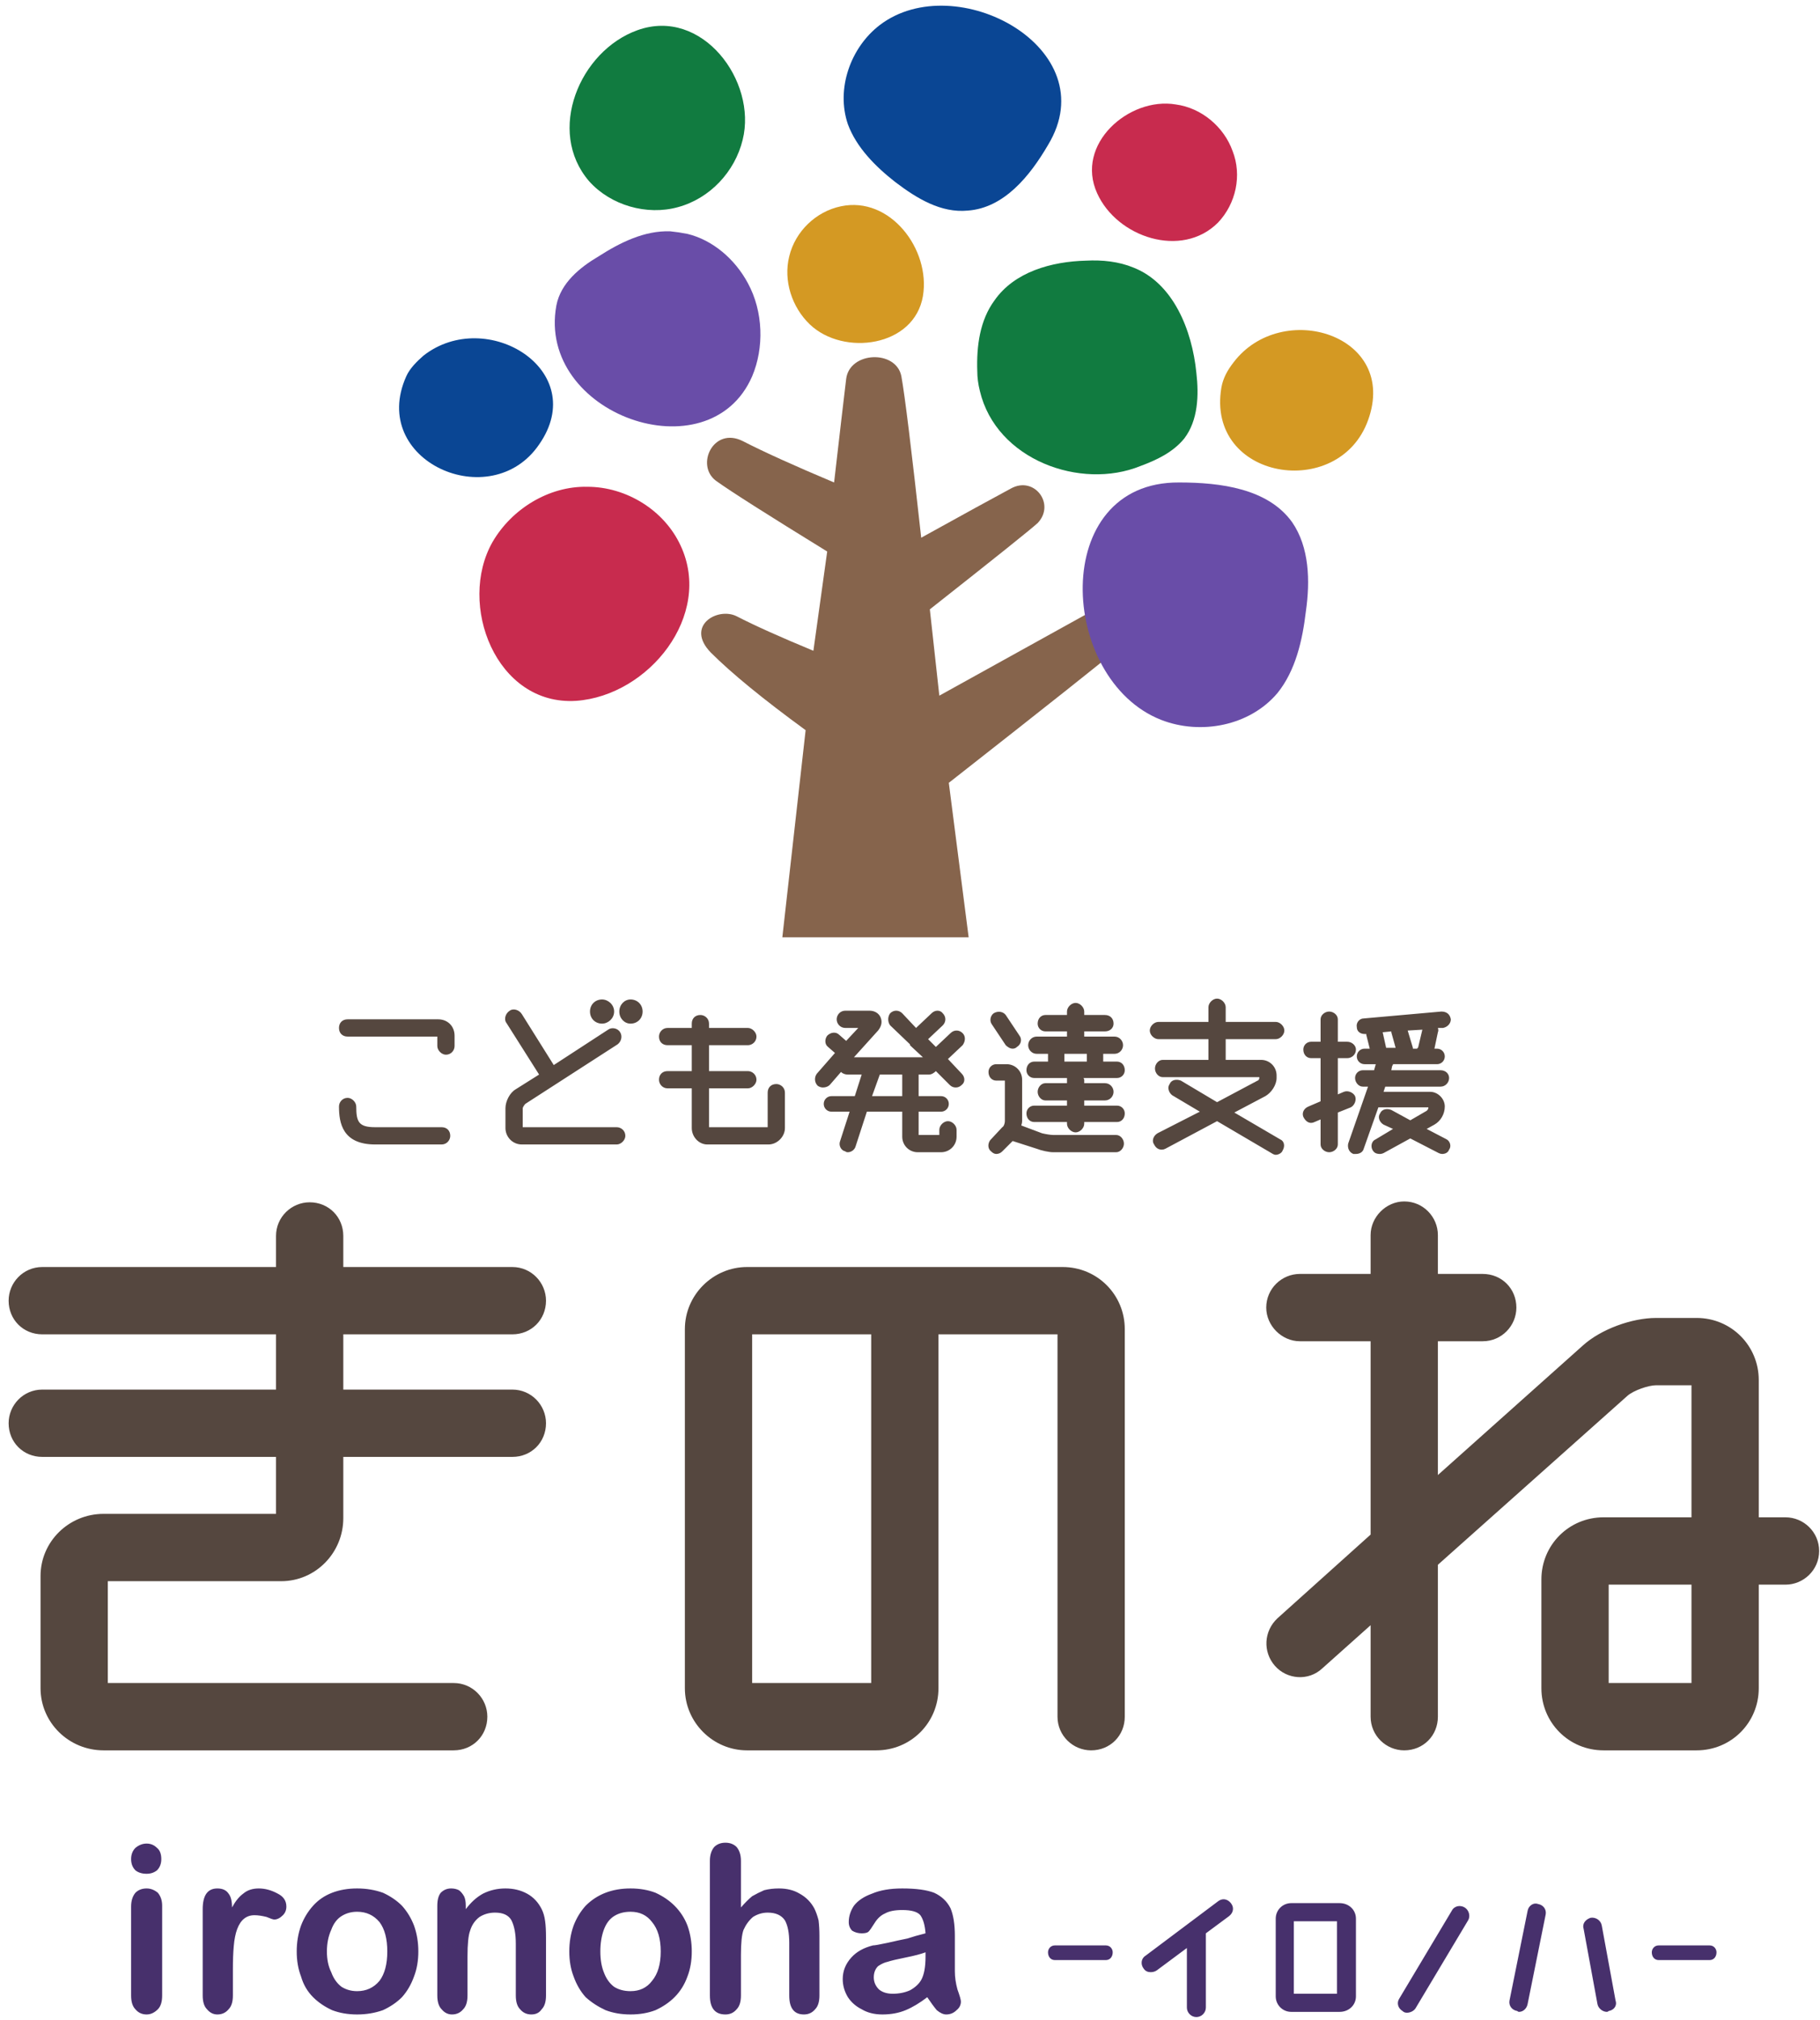
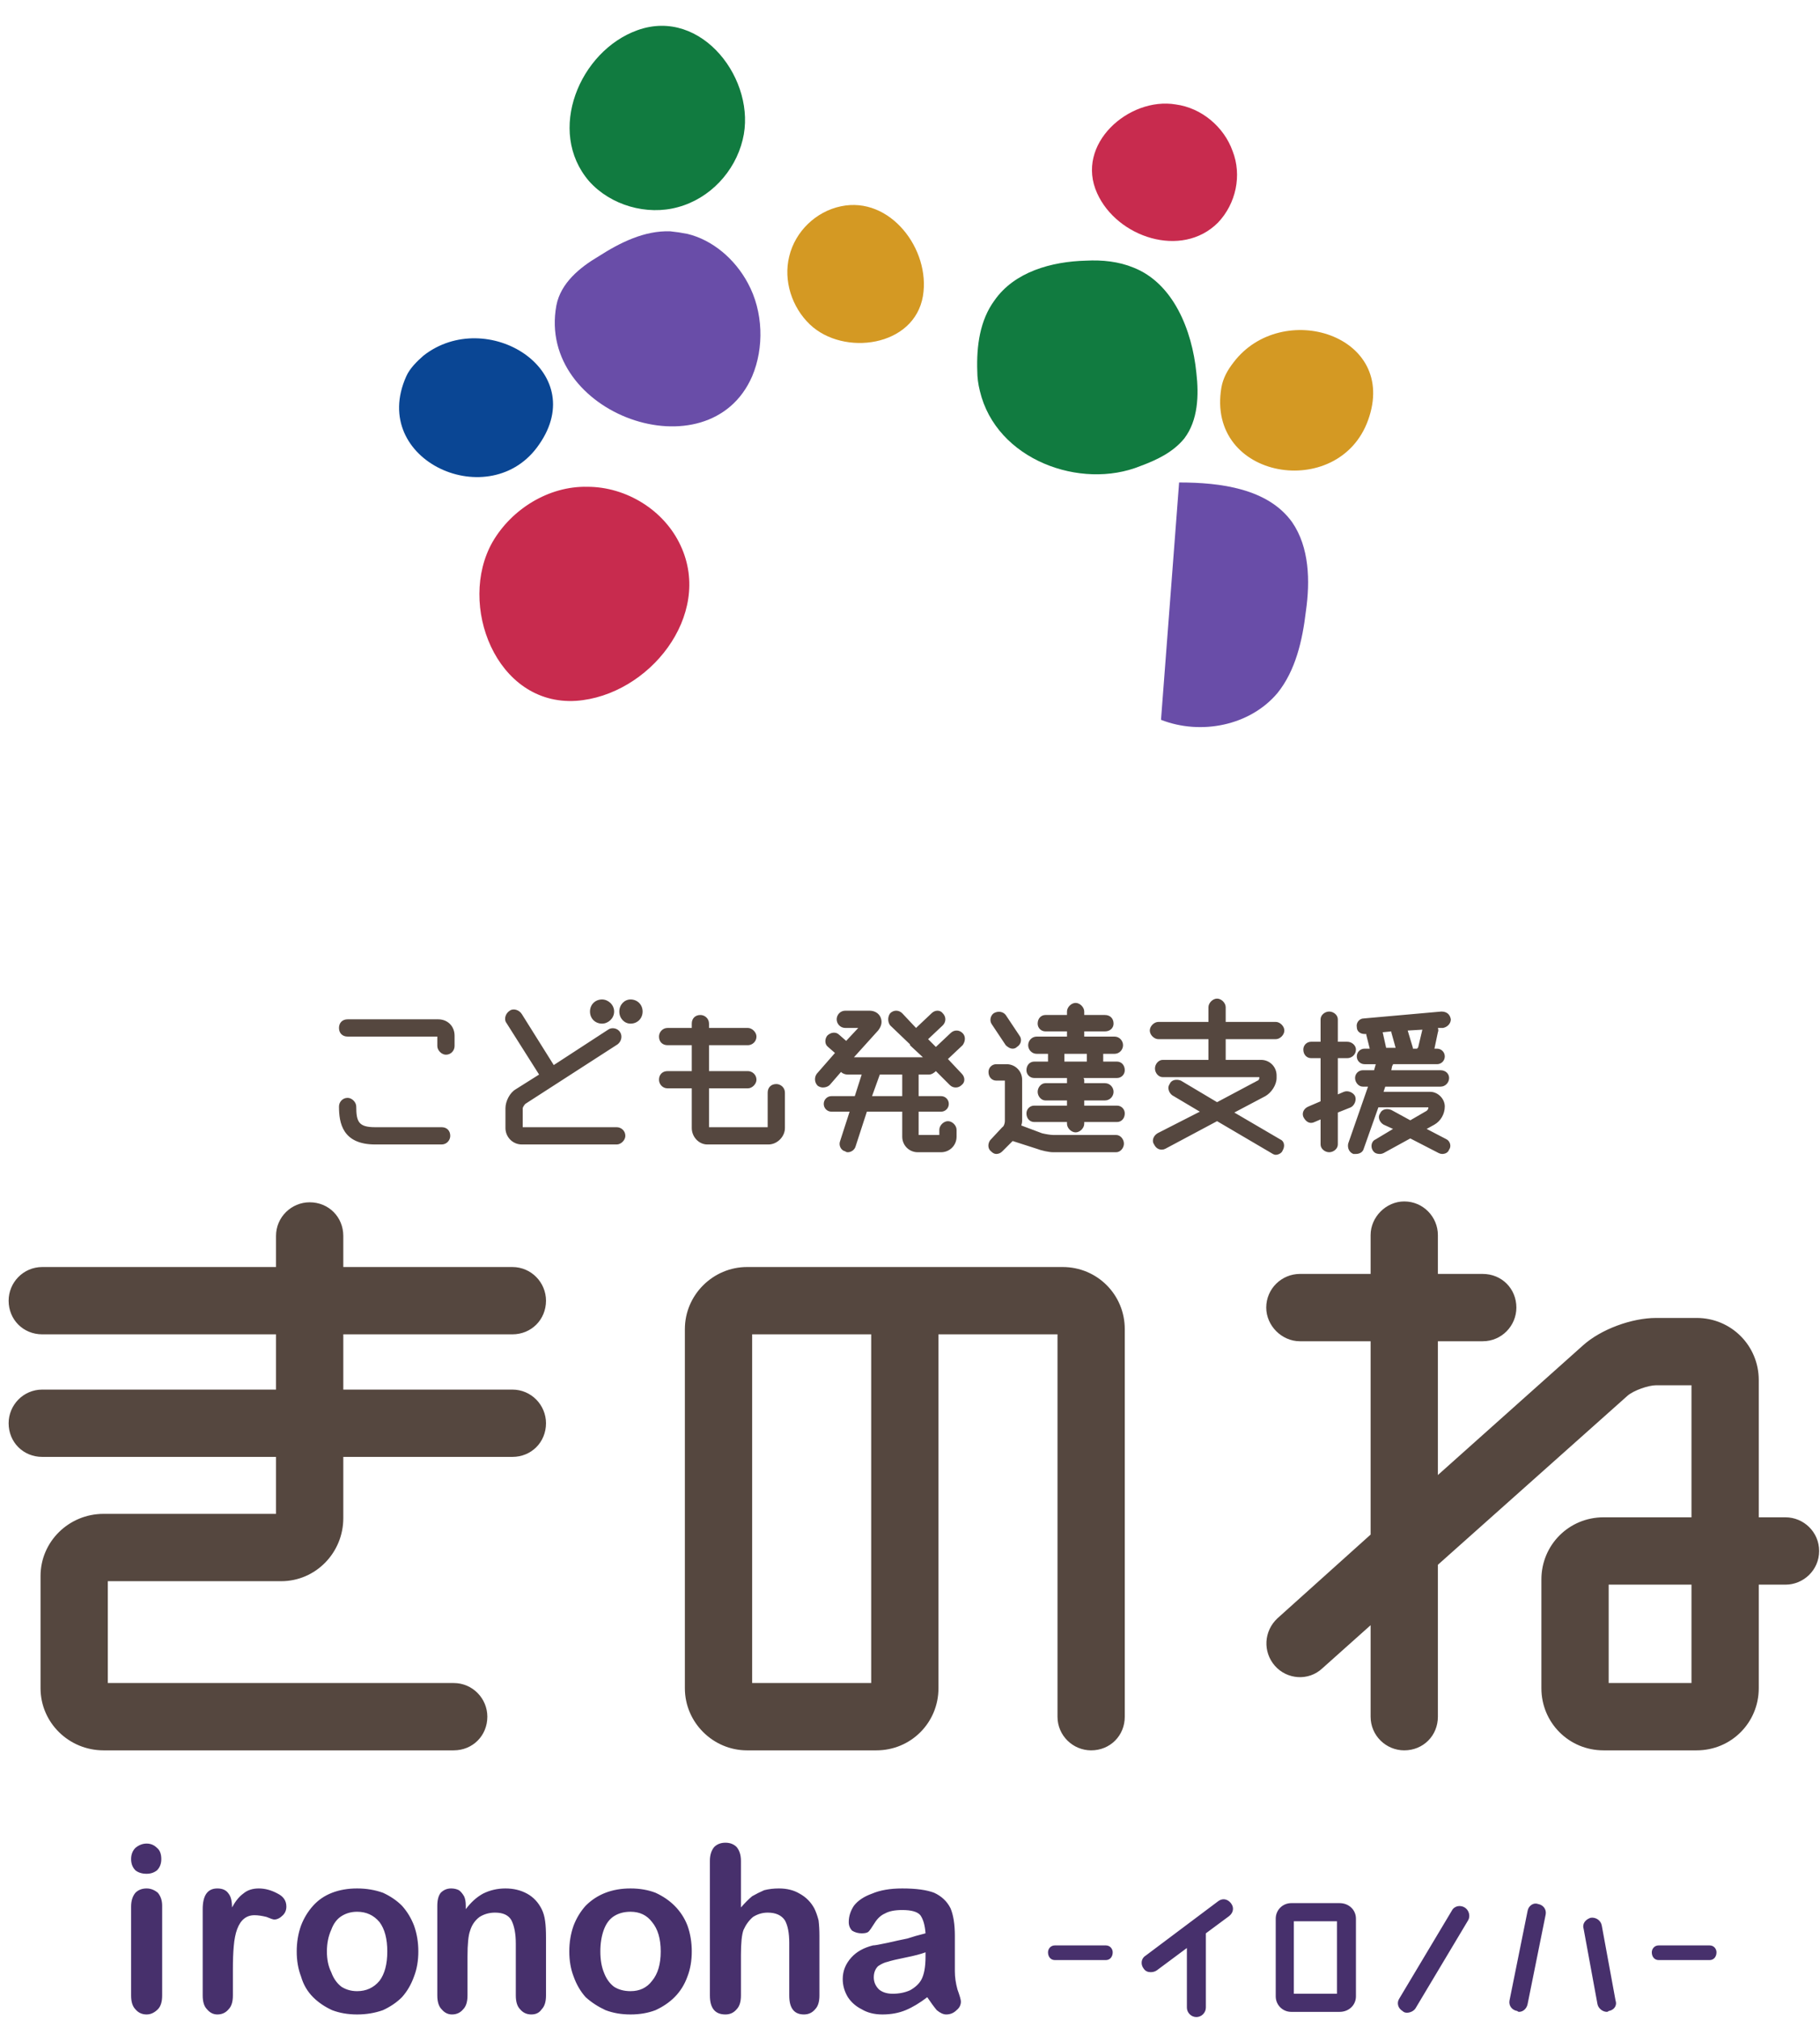
<svg xmlns="http://www.w3.org/2000/svg" version="1.2" viewBox="0 0 211 234" width="211" height="234">
  <style>.A{fill:#55473f}.B{fill:#47306c}.C{fill:#86644c}.D{fill:#117b40}.E{fill:#d49923}.F{fill:#c82b4e}.G{fill:#694da8}.H{fill:#0a4694}</style>
  <path fill-rule="evenodd" class="A" d="m59.4 154.6h-19.6v6.4h19.6c2.2 0 3.9 1.8 3.9 3.9c0 2.2-1.7 3.9-3.9 3.9h-19.6v7.1c0 4-3.2 7.3-7.2 7.3h-20.1v11.8h40.1c2.2 0 3.9 1.8 3.9 3.9c0 2.2-1.7 3.9-3.9 3.9h-40.6c-4 0-7.3-3.2-7.3-7.2v-13c0-4 3.3-7.2 7.3-7.2h20v-6.6h-27.1c-2.2 0-3.9-1.7-3.9-3.9c0-2.1 1.7-3.9 3.9-3.9h27.1v-6.4h-27.1c-2.2 0-3.9-1.7-3.9-3.9c0-2.1 1.7-3.9 3.9-3.9h27.1v-3.6c0-2.2 1.8-3.9 3.9-3.9c2.2 0 3.9 1.7 3.9 3.9v3.6h19.6c2.2 0 3.9 1.8 3.9 3.9c0 2.2-1.7 3.9-3.9 3.9zm67.1 48.2c-2.1 0-3.9-1.7-3.9-3.9v-44.3h-13.8v41c0 4-3.2 7.2-7.2 7.2h-15c-3.9 0-7.2-3.2-7.2-7.2v-41.6c0-4 3.3-7.2 7.2-7.2h36.6c4 0 7.2 3.2 7.2 7.2v44.9c0 2.2-1.7 3.9-3.9 3.9zm-39.3-7.8h13.8v-40.4h-13.8zm75.6 7.8c-2.1 0-3.9-1.7-3.9-3.9v-10.6l-5.6 5c-1.6 1.5-4.1 1.3-5.5-0.3c-1.4-1.6-1.3-4 0.3-5.5l10.8-9.7v-22.4h-8.2c-2.1 0-3.9-1.8-3.9-3.9c0-2.2 1.8-3.9 3.9-3.9h8.2v-4.5c0-2.1 1.8-3.9 3.9-3.9c2.2 0 3.9 1.8 3.9 3.9v4.5h5.2c2.2 0 3.9 1.7 3.9 3.9c0 2.1-1.7 3.9-3.9 3.9h-5.2v15.5l16.8-15c2.1-1.9 5.7-3.2 8.5-3.2h4.7c4 0 7.2 3.2 7.2 7.2v15.9h3.1c2.1 0 3.9 1.7 3.9 3.9c0 2.2-1.8 3.9-3.9 3.9h-3.1v12c0 4-3.2 7.2-7.2 7.2h-10.8c-4 0-7.2-3.2-7.2-7.2v-12.6c0-4 3.2-7.2 7.2-7.2h10.2v-15.3h-4.1c-0.9 0-2.6 0.6-3.3 1.2l-22 19.6v17.6c0 2.2-1.7 3.9-3.9 3.9zm23.7-7.8h9.6v-11.4h-9.6zm-57.1-61.5h-7.3c-0.5 0-1.4-0.2-1.9-0.4l-2.8-0.9l-1.2 1.2q-0.3 0.3-0.7 0.3q-0.3 0-0.6-0.3c-0.4-0.3-0.4-0.9-0.1-1.3l1.4-1.5c0.2-0.1 0.3-0.5 0.3-0.7v-4.7h-1c-0.5 0-0.9-0.4-0.9-1c0-0.5 0.4-0.9 0.9-0.9h1.2c1 0 1.8 0.8 1.8 1.8v4.8q0 0.2-0.1 0.5l2.4 0.9c0.4 0.1 1 0.2 1.3 0.2h7.3c0.5 0 0.9 0.5 0.9 1c0 0.5-0.4 1-0.9 1zm-77.7-11.3c-0.5 0-1-0.5-1-1v-1.1h-10.4c-0.6 0-1-0.4-1-1c0-0.6 0.4-1 1-1h10.5c1.1 0 1.9 0.8 1.9 1.9v1.2c0 0.5-0.4 1-1 1zm-0.5 10.4h-7.7c-3.8 0-4.2-2.5-4.2-4.4c0-0.5 0.4-1 1-1c0.5 0 1 0.5 1 1c0 1.8 0.3 2.4 2.2 2.4h7.7c0.6 0 1 0.4 1 1c0 0.5-0.4 1-1 1zm20.3 0h-11c-1.1 0-1.9-0.9-1.9-1.9v-2.3c0-0.8 0.5-1.8 1.2-2.2l2.7-1.7l-3.8-6c-0.3-0.4-0.1-1.1 0.4-1.4c0.4-0.3 1.1-0.1 1.4 0.4l3.7 5.9l6.3-4.1c0.4-0.3 1.1-0.2 1.4 0.3c0.3 0.5 0.1 1.1-0.3 1.4l-10.7 6.9c-0.1 0.1-0.3 0.4-0.3 0.5v2.2h10.9c0.5 0 1 0.4 1 1c0 0.5-0.5 1-1 1zm17.6 0h-7.1c-1 0-1.8-0.9-1.8-1.9v-4.6h-2.8c-0.6 0-1-0.5-1-1c0-0.6 0.4-1 1-1h2.8v-3h-2.8c-0.6 0-1-0.4-1-1c0-0.5 0.4-1 1-1h2.8v-0.5c0-0.6 0.4-1 1-1c0.5 0 1 0.4 1 1v0.5h4.5c0.5 0 1 0.5 1 1c0 0.6-0.5 1-1 1h-4.5v3h4.5c0.5 0 1 0.4 1 1c0 0.5-0.5 1-1 1h-4.5v4.5h6.8v-4c0-0.6 0.4-1 1-1c0.5 0 1 0.4 1 1v4.1c0 1-0.9 1.9-1.9 1.9zm-16-14c-0.7 0-1.3-0.6-1.3-1.4c0-0.8 0.6-1.4 1.3-1.4c0.8 0 1.4 0.6 1.4 1.4c0 0.8-0.6 1.4-1.4 1.4zm-3.3 0c-0.8 0-1.4-0.6-1.4-1.4c0-0.8 0.6-1.4 1.4-1.4c0.7 0 1.4 0.6 1.4 1.4c0 0.8-0.7 1.4-1.4 1.4zm25.6 7.4q-0.3 0-0.6-0.2c-0.4-0.4-0.4-1-0.1-1.4l2.1-2.4l-0.8-0.7c-0.4-0.3-0.4-0.9-0.1-1.3c0.4-0.4 1-0.5 1.4-0.1l0.8 0.7l1.4-1.5h-1.5c-0.6 0-1-0.5-1-1c0-0.5 0.4-1 1-1h2.8c0.6 0 1.1 0.3 1.3 0.8c0.2 0.5 0.1 1-0.3 1.5l-2.8 3.1h8l-1.4-1.3q-0.1-0.1-0.1-0.1q0 0 0-0.1l-2.3-2.2c-0.3-0.4-0.3-1 0-1.4c0.4-0.4 1-0.4 1.4 0l1.6 1.7l1.8-1.7c0.4-0.4 1-0.4 1.3 0c0.4 0.4 0.4 1 0 1.4l-1.7 1.6l0.9 0.9l1.7-1.6c0.4-0.4 1-0.4 1.4 0c0.4 0.4 0.3 1 0 1.4l-1.7 1.6l1.6 1.7c0.4 0.4 0.4 1 0 1.3q-0.3 0.3-0.7 0.3q-0.4 0-0.7-0.3l-1.6-1.6c-0.2 0.2-0.5 0.4-0.8 0.4h-1.2v2.5h2.6c0.5 0 0.9 0.4 0.9 0.9c0 0.5-0.4 0.9-0.9 0.9h-2.6v2.7h2.4v-0.6c0-0.5 0.5-1 1-1c0.5 0 1 0.5 1 1v0.8c0 1-0.8 1.8-1.8 1.8h-2.7c-1 0-1.8-0.8-1.8-1.8v-2.9h-4.1l-1.3 4c-0.1 0.4-0.5 0.7-0.9 0.7q-0.2 0-0.3-0.1c-0.5-0.1-0.8-0.7-0.6-1.2l1.1-3.4h-2.1c-0.5 0-0.9-0.4-0.9-0.9c0-0.5 0.4-0.9 0.9-0.9h2.7l0.8-2.5h-1.6c-0.3 0-0.6-0.1-0.8-0.3l-1.3 1.5c-0.2 0.2-0.5 0.3-0.8 0.3zm6.6-1.5l-0.9 2.5h3.5v-2.5zm26.1-5h-2.4v0.6h3.5c0.6 0 1 0.5 1 1c0 0.5-0.4 1-1 1h-1.3v0.9h1.6c0.5 0 0.9 0.4 0.9 1c0 0.5-0.4 0.9-0.9 0.9h-3.9q0.1 0.1 0.1 0.2v0.4h2.4c0.6 0 1 0.5 1 1c0 0.5-0.4 1-1 1h-2.4v0.6h3.8c0.5 0 0.9 0.4 0.9 0.9c0 0.6-0.4 1-0.9 1h-3.8v0.2c0 0.5-0.5 1-1 1c-0.5 0-1-0.5-1-1v-0.2h-3.8c-0.5 0-0.9-0.4-0.9-1c0-0.5 0.4-0.9 0.9-0.9h3.8v-0.6h-2.5c-0.5 0-0.9-0.5-0.9-1c0-0.5 0.4-1 0.9-1h2.5v-0.4q0-0.1 0-0.2h-3.8c-0.5 0-0.9-0.4-0.9-0.9c0-0.6 0.4-1 0.9-1h1.6v-0.9h-1.3c-0.6 0-1-0.5-1-1c0-0.5 0.4-1 1-1h3.5v-0.6h-2.5c-0.5 0-0.9-0.4-0.9-0.9c0-0.6 0.4-1 0.9-1h2.5v-0.4c0-0.5 0.5-1 1-1c0.5 0 1 0.5 1 1v0.4h2.4c0.6 0 1 0.4 1 1c0 0.5-0.4 0.9-1 0.9zm-2.1 2.6h-2.6v0.9h2.6zm-8.6-0.6c-0.3 0-0.6-0.2-0.8-0.4l-1.6-2.4c-0.3-0.4-0.2-1 0.2-1.3c0.5-0.3 1.1-0.2 1.4 0.2l1.6 2.4c0.3 0.4 0.2 1-0.3 1.3q-0.2 0.2-0.5 0.2zm30.5-1.1h-5.8v2.4h4.1c1 0 1.8 0.8 1.8 1.8v0.3c0 0.8-0.6 1.7-1.3 2.1l-3.6 1.9l5.3 3.1c0.5 0.2 0.6 0.8 0.3 1.3c-0.1 0.3-0.5 0.5-0.8 0.5q-0.2 0-0.5-0.2l-6.3-3.7l-6 3.2q-0.2 0.1-0.4 0.1c-0.4 0-0.7-0.2-0.9-0.6c-0.3-0.4-0.1-1 0.4-1.3l4.9-2.5l-3.2-1.9c-0.4-0.3-0.6-0.9-0.3-1.3c0.2-0.5 0.8-0.6 1.3-0.4l4.2 2.5l4.7-2.5c0.1 0 0.2-0.2 0.2-0.3v-0.1h-11.2c-0.5 0-0.9-0.5-0.9-1c0-0.5 0.4-1 0.9-1h5.3v-2.4h-5.8c-0.5 0-1-0.5-1-1c0-0.5 0.5-1 1-1h5.8v-1.7c0-0.5 0.5-1 1-1c0.5 0 1 0.5 1 1v1.7h5.8c0.5 0 1 0.5 1 1c0 0.5-0.5 1-1 1zm6.2 13.1c-0.5 0-1-0.4-1-0.9v-2.9l-0.7 0.3q-0.2 0.1-0.4 0.1c-0.4 0-0.7-0.3-0.9-0.7c-0.2-0.5 0.1-1 0.6-1.2l1.4-0.6v-5h-1.1c-0.5 0-0.9-0.4-0.9-1c0-0.5 0.4-0.9 0.9-0.9h1.1v-2.6c0-0.5 0.5-0.9 1-0.9c0.5 0 1 0.4 1 0.9v2.6h1.1c0.5 0 1 0.4 1 0.9c0 0.6-0.5 1-1 1h-1.1v4.2l0.7-0.3c0.5-0.2 1.1 0.1 1.3 0.5c0.2 0.5-0.1 1.1-0.5 1.3l-1.5 0.6v3.7c0 0.5-0.5 0.9-1 0.9zm4.1-13.7c-0.5 0-0.9-0.3-0.9-0.8c-0.1-0.5 0.3-1 0.8-1l9-0.8c0.6 0 1 0.3 1.1 0.9c0 0.5-0.4 0.9-0.9 1h-0.6q0.1 0.3 0 0.5l-0.4 1.9h0.3c0.5 0 0.9 0.4 0.9 0.9c0 0.5-0.4 0.9-0.9 0.9h-5.1q0 0.1-0.1 0.2l-0.1 0.5h5.7c0.6 0 1 0.4 1 0.9c0 0.5-0.4 1-1 1h-6.4l-0.2 0.6h5.4c0.9 0 1.7 0.8 1.7 1.7c0 0.9-0.5 1.7-1.2 2.1l-0.9 0.5l2.3 1.2c0.4 0.2 0.6 0.8 0.3 1.2c-0.1 0.3-0.4 0.5-0.8 0.5q-0.2 0-0.4-0.1l-3.3-1.7l-3.1 1.7q-0.2 0.1-0.4 0.1c-0.4 0-0.7-0.1-0.9-0.5c-0.2-0.4-0.1-1 0.4-1.2l2-1.2l-1.1-0.5c-0.5-0.3-0.7-0.9-0.4-1.3c0.2-0.5 0.8-0.6 1.3-0.4l2.2 1.2l1.9-1.1c0.1-0.1 0.2-0.2 0.2-0.4h-5.6q-0.1 0-0.2 0l-1.7 4.8c-0.1 0.4-0.5 0.6-0.9 0.6q-0.1 0-0.3 0c-0.5-0.2-0.7-0.7-0.6-1.2l2.3-6.6h-0.6c-0.5 0-0.9-0.5-0.9-1c0-0.5 0.4-0.9 0.9-0.9h1.3l0.2-0.7h-1.3c-0.5 0-0.9-0.4-0.9-0.9c0-0.5 0.4-0.9 0.9-0.9h0.6l-0.4-1.6q0-0.1 0-0.1h-0.1q0 0-0.1 0zm5-0.4l0.6 2q0 0 0 0.1h0.5q0-0.1 0.1-0.1l0.5-2.1zm-2.9 0.2l0.4 1.8q0 0 0 0h1.1l-0.5-1.8q0 0 0-0.1z" />
  <path fill-rule="evenodd" class="B" d="m18.8 220.8v10.4q0 1.1-0.5 1.6q-0.6 0.6-1.3 0.6q-0.8 0-1.3-0.6q-0.5-0.5-0.5-1.6v-10.3q0-1 0.5-1.6q0.5-0.5 1.3-0.5q0.7 0 1.3 0.5q0.5 0.6 0.5 1.5zm8.2 7.4v3q0 1.1-0.5 1.6q-0.5 0.6-1.3 0.6q-0.7 0-1.2-0.6q-0.5-0.5-0.5-1.6v-10q0-2.4 1.7-2.4q0.9 0 1.3 0.6q0.4 0.5 0.4 1.6q0.6-1.1 1.3-1.6q0.7-0.6 1.8-0.6q1.1 0 2.2 0.6q1 0.5 1 1.5q0 0.6-0.4 1q-0.5 0.5-1 0.5q-0.2 0-0.9-0.3q-0.8-0.2-1.4-0.2q-0.7 0-1.2 0.4q-0.5 0.4-0.8 1.2q-0.3 0.8-0.4 2q-0.1 1.1-0.1 2.7zm21.5-2.1q0 1.6-0.5 2.9q-0.5 1.4-1.4 2.4q-0.9 0.9-2.2 1.5q-1.4 0.5-3 0.5q-1.6 0-2.9-0.5q-1.3-0.6-2.2-1.5q-1-1-1.4-2.4q-0.5-1.3-0.5-2.9q0-1.6 0.5-3q0.5-1.3 1.4-2.3q0.9-1 2.2-1.5q1.3-0.5 2.9-0.5q1.6 0 3 0.5q1.3 0.6 2.2 1.5q0.9 1 1.4 2.3q0.5 1.4 0.5 3zm-3.6 0q0-2.2-0.9-3.4q-1-1.2-2.6-1.2q-1 0-1.8 0.5q-0.8 0.5-1.2 1.6q-0.5 1.1-0.5 2.5q0 1.4 0.5 2.4q0.4 1.1 1.2 1.7q0.8 0.5 1.8 0.5q1.6 0 2.6-1.2q0.9-1.2 0.9-3.4zm9.1-5.3v0.4q0.9-1.2 2-1.8q1.2-0.6 2.6-0.6q1.4 0 2.5 0.6q1.1 0.6 1.7 1.8q0.3 0.6 0.4 1.4q0.1 0.7 0.1 1.9v6.7q0 1.1-0.5 1.6q-0.4 0.6-1.2 0.6q-0.8 0-1.3-0.6q-0.5-0.5-0.5-1.6v-6q0-1.7-0.5-2.7q-0.5-0.9-1.9-0.9q-1 0-1.8 0.5q-0.8 0.6-1.1 1.6q-0.3 0.8-0.3 3v4.5q0 1.1-0.5 1.6q-0.5 0.6-1.3 0.6q-0.7 0-1.2-0.6q-0.5-0.5-0.5-1.6v-10.4q0-1 0.4-1.5q0.5-0.5 1.2-0.5q0.5 0 0.9 0.2q0.3 0.2 0.6 0.7q0.2 0.4 0.2 1.1zm26.2 5.3q0 1.6-0.5 2.9q-0.5 1.4-1.5 2.4q-0.9 0.9-2.2 1.5q-1.3 0.5-2.9 0.5q-1.6 0-2.9-0.5q-1.3-0.6-2.3-1.5q-0.9-1-1.4-2.4q-0.5-1.3-0.5-2.9q0-1.6 0.5-3q0.5-1.3 1.4-2.3q1-1 2.3-1.5q1.3-0.5 2.9-0.5q1.6 0 2.9 0.5q1.3 0.6 2.2 1.5q1 1 1.5 2.3q0.5 1.4 0.5 3zm-3.6 0q0-2.2-1-3.4q-0.9-1.2-2.5-1.2q-1.1 0-1.9 0.5q-0.8 0.5-1.2 1.6q-0.4 1.1-0.4 2.5q0 1.4 0.4 2.4q0.4 1.1 1.2 1.7q0.8 0.5 1.9 0.5q1.6 0 2.5-1.2q1-1.2 1-3.4zm9.3-10.5v5.4q0.7-0.8 1.3-1.3q0.7-0.4 1.4-0.7q0.8-0.2 1.7-0.2q1.4 0 2.4 0.6q1.1 0.6 1.7 1.7q0.3 0.6 0.5 1.4q0.1 0.8 0.1 1.8v6.9q0 1.1-0.5 1.6q-0.5 0.6-1.3 0.6q-1.7 0-1.7-2.2v-6.1q0-1.7-0.5-2.6q-0.6-0.9-2-0.9q-0.9 0-1.7 0.5q-0.7 0.6-1.1 1.5q-0.3 0.8-0.3 2.9v4.7q0 1.1-0.5 1.6q-0.5 0.6-1.3 0.6q-1.8 0-1.8-2.2v-15.6q0-1 0.5-1.6q0.5-0.5 1.3-0.5q0.8 0 1.3 0.5q0.5 0.6 0.5 1.6zm21.6 15.8q-1.3 1-2.5 1.5q-1.2 0.5-2.7 0.5q-1.4 0-2.4-0.6q-1-0.5-1.6-1.4q-0.6-1-0.6-2.1q0-1.4 1-2.5q0.9-1 2.5-1.4q0.3 0 1.7-0.3q1.3-0.3 2.3-0.5q0.9-0.3 2.1-0.6q-0.1-1.4-0.6-2.1q-0.5-0.6-2.1-0.6q-1.3 0-2 0.4q-0.7 0.3-1.2 1.1q-0.5 0.8-0.7 1q-0.2 0.2-0.8 0.2q-0.6 0-1.1-0.3q-0.4-0.4-0.4-1q0-1 0.6-1.9q0.7-0.9 2.1-1.4q1.4-0.6 3.5-0.6q2.4 0 3.7 0.5q1.3 0.6 1.9 1.8q0.5 1.2 0.5 3.2q0 1.3 0 2.1q0 0.9 0 2q0 1 0.3 2.1q0.4 1.1 0.4 1.4q0 0.6-0.5 1q-0.5 0.5-1.2 0.5q-0.5 0-1.1-0.5q-0.5-0.6-1.1-1.5zm-0.2-5.2q-0.8 0.3-2.3 0.6q-1.5 0.3-2.1 0.5q-0.5 0.1-1.1 0.5q-0.5 0.5-0.5 1.3q0 0.8 0.6 1.4q0.6 0.5 1.6 0.5q1.1 0 2-0.4q0.9-0.5 1.3-1.2q0.5-0.9 0.5-2.7zm-90.3-9.1q-0.8 0-1.3-0.4q-0.5-0.5-0.5-1.3q0-0.8 0.5-1.3q0.6-0.5 1.3-0.5q0.7 0 1.2 0.5q0.5 0.4 0.5 1.3q0 0.8-0.5 1.3q-0.5 0.4-1.2 0.4zm111.2 10h-5.9c-0.5 0-0.8-0.4-0.8-0.9c0-0.4 0.3-0.8 0.8-0.8h5.9c0.5 0 0.8 0.4 0.8 0.8c0 0.5-0.3 0.9-0.8 0.9zm70 0h-5.9c-0.5 0-0.8-0.4-0.8-0.9c0-0.4 0.3-0.8 0.8-0.8h5.9c0.5 0 0.8 0.4 0.8 0.8c0 0.5-0.3 0.9-0.8 0.9zm-64.8 1.4c-0.3 0-0.6-0.1-0.8-0.4c-0.4-0.5-0.3-1.2 0.2-1.5l8.4-6.3c0.5-0.4 1.1-0.3 1.5 0.2c0.4 0.5 0.3 1.1-0.2 1.5l-2.7 2v8.6c0 0.6-0.5 1.1-1.1 1.1c-0.6 0-1.1-0.5-1.1-1.1v-6.9l-3.5 2.6q-0.3 0.2-0.7 0.2zm14.5-6.2c0-1 0.8-1.8 1.8-1.8h5.6c1.1 0 1.9 0.8 1.9 1.8v9c0 1-0.8 1.8-1.9 1.8h-5.6c-1 0-1.8-0.8-1.8-1.8zm2.1 8.7h5v-8.4h-5zm13.1 2.2q-0.3 0-0.5-0.2c-0.5-0.3-0.7-0.9-0.4-1.4l6.1-10.2c0.3-0.6 1-0.7 1.5-0.4c0.5 0.3 0.7 1 0.4 1.5l-6.1 10.2c-0.2 0.3-0.6 0.5-1 0.5zm13-0.1q-0.1 0-0.2-0.1c-0.6-0.1-1-0.6-0.9-1.2l2.1-10.4c0.1-0.6 0.7-1 1.2-0.8c0.6 0.1 1 0.6 0.9 1.2l-2.1 10.4c-0.1 0.5-0.5 0.9-1 0.9zm10.2 0c-0.5 0-1-0.4-1.1-0.9l-1.6-8.7c-0.2-0.6 0.2-1.1 0.8-1.3c0.6-0.1 1.2 0.3 1.3 0.9l1.6 8.7c0.2 0.6-0.2 1.1-0.8 1.2q-0.1 0.1-0.2 0.1z" />
-   <path class="C" d="m82.4 75.6c-3-3.1 0.8-5.3 3-4.2q3.1 1.6 8.9 4l1.6-11.5q-10.4-6.4-12.9-8.2c-2.4-1.8-0.3-6.3 3.1-4.6q3.7 1.9 10.6 4.8q1-8.7 1.4-12c0.4-3.2 5.8-3.4 6.4-0.3q0.6 3.3 2.3 18.7q7.6-4.2 10.4-5.7c2.7-1.5 5.2 1.8 3.1 4q-1.2 1.1-12.5 10l1.1 10q14.8-8.2 16.8-9.3c3.3-1.7 5.3 2.6 3.6 4.1q-1.7 1.5-19.3 15.3l2.3 17.9h-21.6l2.7-24q-7.4-5.4-11-9z" />
  <path class="D" d="m73.9 3.5c7.5-2.7 13.9 5.9 12.2 12.7c-0.9 3.7-3.8 6.8-7.5 7.8c-3.6 1-7.8-0.2-10.3-3c-5-5.8-1.1-15.1 5.6-17.5z" />
  <path class="E" d="m107 34.3c-1 5.9-9.2 7-13.1 3.3c-2.1-2-3.1-5.1-2.4-7.9c0.7-2.9 3.1-5.2 6-5.8c5.7-1.2 10.4 5 9.5 10.4z" />
  <path class="F" d="m127.2 22.4c-2.6-5.7 3.7-11.2 9.1-10.3c3 0.4 5.6 2.6 6.6 5.4c1.1 2.8 0.4 6.1-1.7 8.3c-4.2 4.2-11.7 1.7-14-3.4z" />
  <path class="F" d="m66.8 81.2c-9.3 0.6-13.8-11.2-9.7-18.4c2.2-3.8 6.5-6.5 11-6.4c4.5 0 8.9 2.7 10.8 6.8c3.8 8.1-3.7 17.4-12.1 18z" />
  <path class="D" d="m113.6 45.3q-0.3-1.2-0.3-2.3c-0.1-2.9 0.3-5.9 2-8.2c2.3-3.3 6.6-4.5 10.6-4.6c1.9-0.1 3.8 0.1 5.5 0.8c4.6 1.8 6.8 7.2 7.3 12.2c0.3 2.6 0.2 5.5-1.4 7.6c-1.3 1.6-3.2 2.5-5.1 3.2c-6.9 2.8-16.7-0.7-18.6-8.7z" />
  <path class="G" d="m64.5 35.4c0.5-2.6 2.7-4.4 4.9-5.7c2.5-1.6 5.3-3 8.3-2.9q1 0.1 2 0.3c2.9 0.7 5.5 2.9 7 5.7c1.8 3.3 1.9 7.5 0.5 10.8c-5 11.5-25 4.4-22.7-8.2z" />
-   <path class="H" d="m121.5 16.8c-2.1 3.6-5.1 7.3-9.3 7.6c-3.1 0.3-5.9-1.4-8.4-3.3c-2.3-1.8-4.5-4-5.5-6.7c-1.4-4.1 0.3-8.9 3.7-11.5c8.8-6.7 26.3 2.7 19.5 13.9z" />
-   <path class="G" d="m136.7 55.9c4.8 0 10.3 0.7 13.1 4.6c2 2.9 2.1 6.8 1.6 10.3c-0.4 3.4-1.2 6.9-3.3 9.5c-3.2 3.8-8.9 4.9-13.5 3.1c-11.9-4.7-13-27.6 2.1-27.5z" />
+   <path class="G" d="m136.7 55.9c4.8 0 10.3 0.7 13.1 4.6c2 2.9 2.1 6.8 1.6 10.3c-0.4 3.4-1.2 6.9-3.3 9.5c-3.2 3.8-8.9 4.9-13.5 3.1z" />
  <path class="E" d="m158.6 48.7c-3.4 9.4-18.8 6.9-17-3.8c0.2-1.1 0.7-2 1.4-2.9c5.6-7.4 19.2-3.2 15.6 6.7z" />
  <path class="H" d="m62.5 51.5c-5.6 8.2-19.8 1.9-15.4-7.9c0.4-0.9 1.2-1.7 2-2.4c7.3-5.7 19.4 1.7 13.4 10.3z" />
</svg>